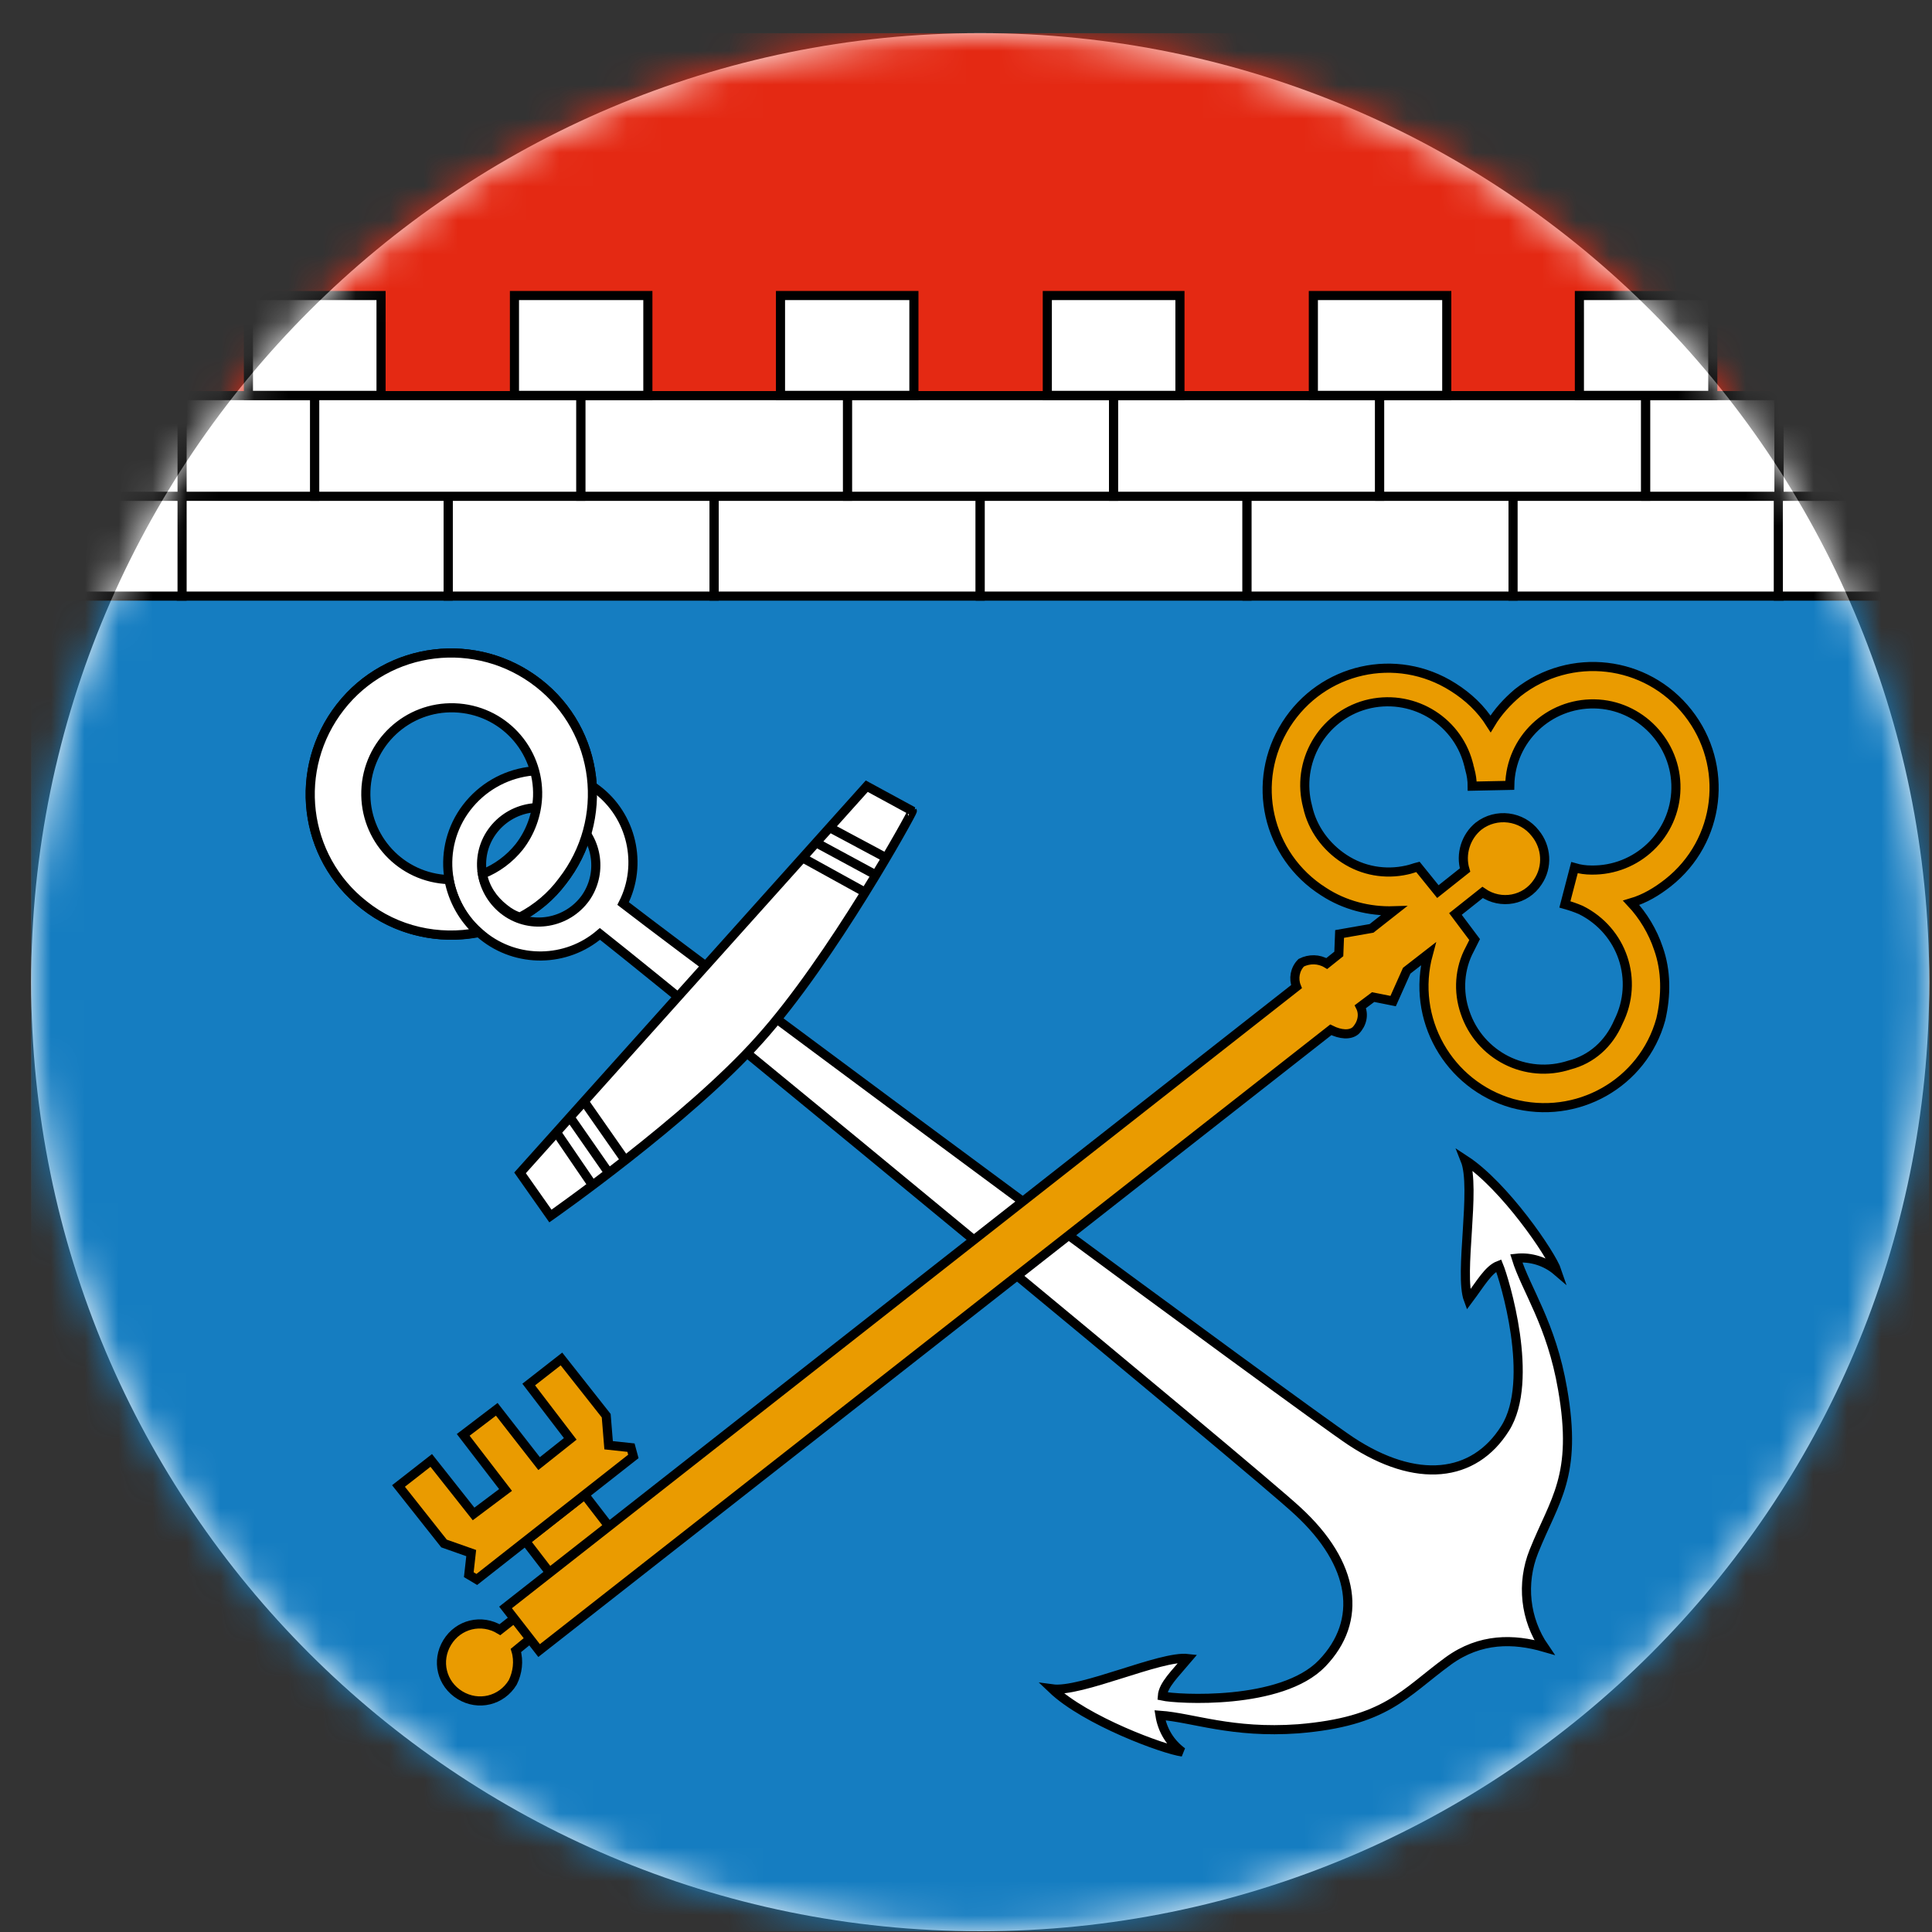
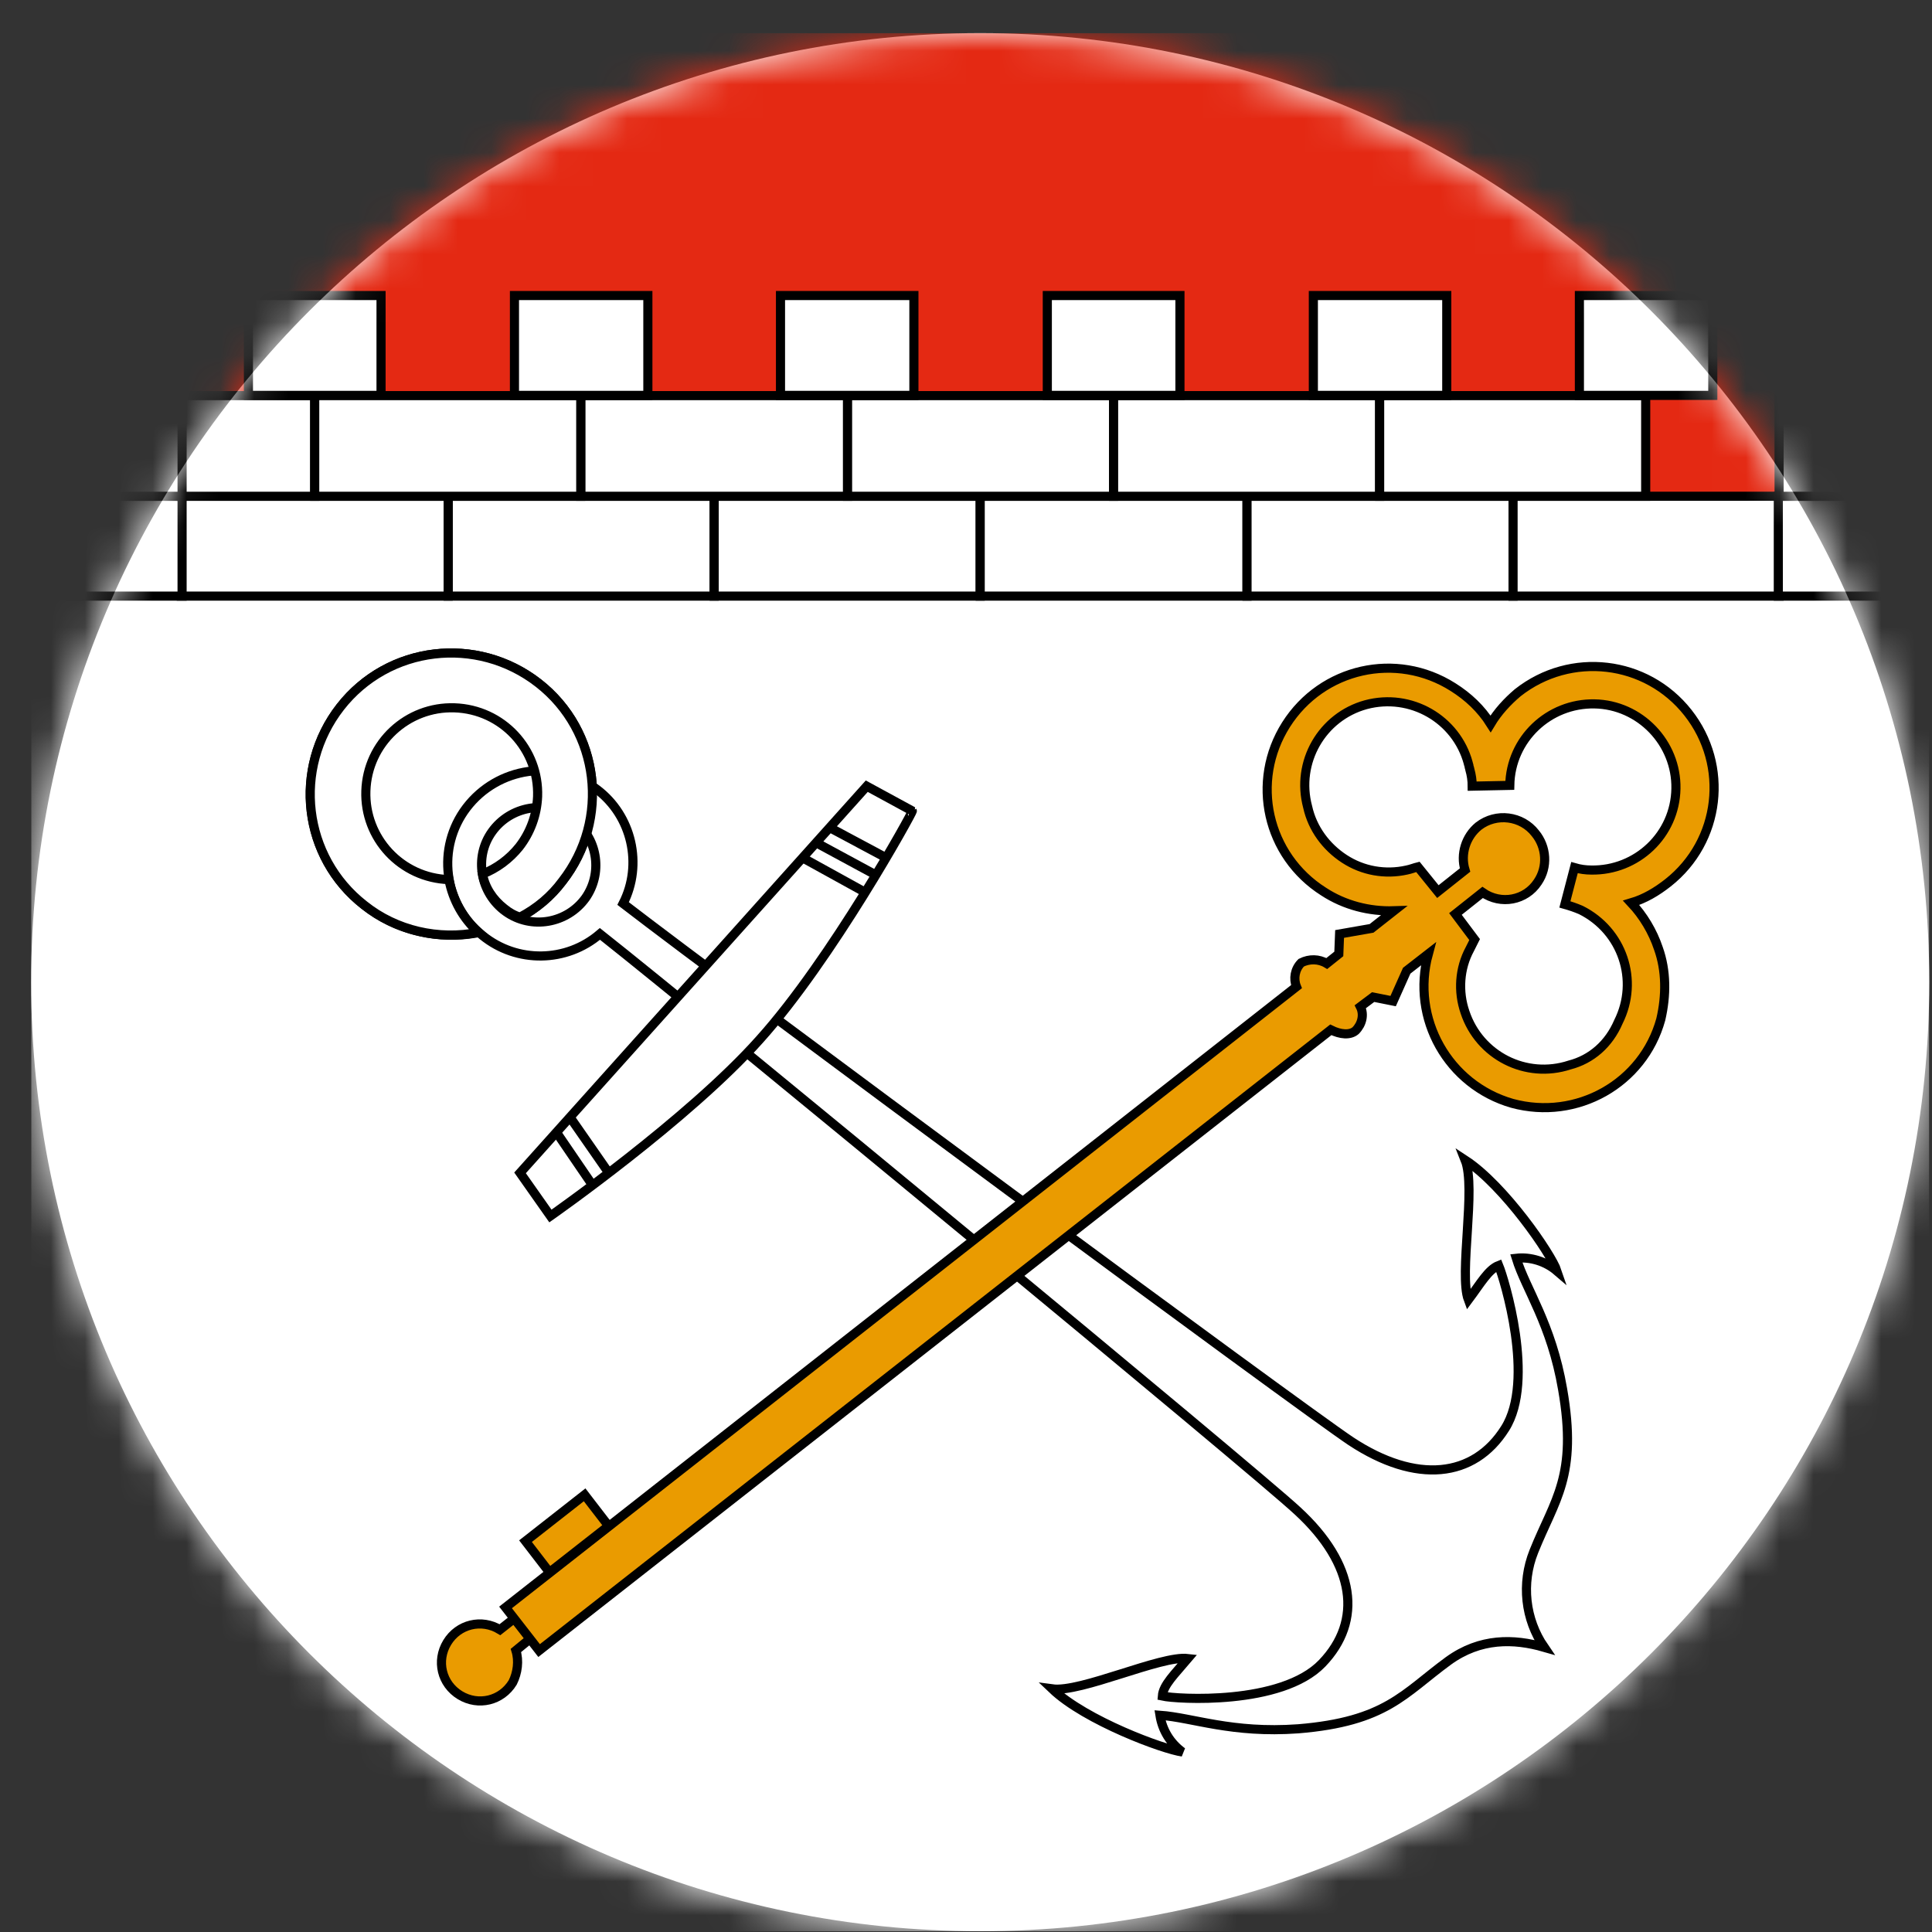
<svg xmlns="http://www.w3.org/2000/svg" width="57" height="57" viewBox="0 0 57 57" fill="none">
  <rect x="0" y="0" width="57" height="57" fill="#333333" stroke="none" />
  <g clip-path="url(#clip0_4668_6726)">
    <path d="M56.919 28.977C56.919 13.513 44.383 0.977 28.919 0.977C13.455 0.977 0.919 13.513 0.919 28.977C0.919 44.441 13.455 56.977 28.919 56.977C44.383 56.977 56.919 44.441 56.919 28.977Z" fill="white" />
    <mask id="mask0_4668_6726" style="mask-type:alpha" maskUnits="userSpaceOnUse" x="0" y="0" width="57" height="57">
      <circle cx="28.919" cy="28.977" r="28" fill="#D9D9D9" />
    </mask>
    <g mask="url(#mask0_4668_6726)">
      <path d="M134.984 -18.289H-77.146V123.131H134.984V-18.289Z" fill="white" />
-       <path d="M64.225 0.023V47.094C64.225 52.824 59.321 57.026 52.573 57.026H37.374C32.401 57.026 29.896 60.028 29.41 62.429C28.957 60.028 26.418 57.026 21.445 57.026H6.281C-0.467 57.026 -5.371 52.851 -5.371 47.094V0.023H64.225Z" fill="#157DC1" />
      <path d="M52.489 14.638H5.349V-0.789H52.489V14.638Z" fill="#E42913" />
      <path d="M21.07 17.587H13.222V14.641H21.07V17.587Z" fill="white" stroke="black" stroke-width="0.269" />
      <path d="M28.919 17.587H21.07V14.641H28.919V17.587Z" fill="white" stroke="black" stroke-width="0.269" />
      <path d="M36.791 17.587H28.919V14.641H36.791V17.587Z" fill="white" stroke="black" stroke-width="0.269" />
      <path d="M44.64 17.587H36.791V14.641H44.64V17.587Z" fill="white" stroke="black" stroke-width="0.269" />
      <path d="M52.489 17.587H44.64V14.641H52.489V17.587Z" fill="white" stroke="black" stroke-width="0.269" />
      <path d="M60.315 17.587H52.466V14.641H60.315V17.587Z" fill="white" stroke="black" stroke-width="0.269" />
      <path d="M13.222 17.587H5.349V14.641H13.222V17.587Z" fill="white" stroke="black" stroke-width="0.269" />
      <path d="M5.372 17.587H-2.5V14.641H5.372V17.587Z" fill="white" stroke="black" stroke-width="0.269" />
      <path d="M25.006 14.642H17.134V11.672H25.006V14.642Z" fill="white" stroke="black" stroke-width="0.269" />
      <path d="M32.855 14.642H25.006V11.672H32.855V14.642Z" fill="white" stroke="black" stroke-width="0.269" />
      <path d="M40.704 14.642H32.855V11.672H40.704V14.642Z" fill="white" stroke="black" stroke-width="0.269" />
      <path d="M48.553 14.642H40.704V11.672H48.553V14.642Z" fill="white" stroke="black" stroke-width="0.269" />
-       <path d="M52.489 14.642H48.553V11.672H52.489V14.642Z" fill="white" stroke="black" stroke-width="0.269" />
      <path d="M56.425 14.642H52.489V11.672H56.425V14.642Z" fill="white" stroke="black" stroke-width="0.269" />
      <path d="M9.285 14.642H5.349V11.672H9.285V14.642Z" fill="white" stroke="black" stroke-width="0.269" />
      <path d="M5.372 14.642H1.436V11.672H5.372V14.642Z" fill="white" stroke="black" stroke-width="0.269" />
      <path d="M1.436 14.642H-2.5V11.672H1.436V14.642Z" fill="white" stroke="black" stroke-width="0.269" />
      <path d="M11.242 11.665H7.329V8.719H11.242V11.665Z" fill="white" stroke="black" stroke-width="0.269" />
      <path d="M17.134 14.642H9.285V11.672H17.134V14.642Z" fill="white" stroke="black" stroke-width="0.269" />
      <path d="M19.114 11.665H15.178V8.719H19.114V11.665Z" fill="white" stroke="black" stroke-width="0.269" />
      <path d="M26.963 11.665H23.027V8.719H26.963V11.665Z" fill="white" stroke="black" stroke-width="0.269" />
      <path d="M34.812 11.665H30.899V8.719H34.812V11.665Z" fill="white" stroke="black" stroke-width="0.269" />
      <path d="M42.684 11.665H38.748V8.719H42.684V11.665Z" fill="white" stroke="black" stroke-width="0.269" />
      <path d="M50.533 11.665H46.597V8.719H50.533V11.665Z" fill="white" stroke="black" stroke-width="0.269" />
      <path d="M11.312 21.85C12.184 20.742 13.787 20.53 14.895 21.402C16.003 22.274 16.215 23.877 15.343 24.985C14.471 26.092 12.868 26.305 11.76 25.432C10.652 24.56 10.44 22.957 11.312 21.85ZM10.747 26.705C12.562 28.119 15.178 27.813 16.592 25.998C18.006 24.183 17.7 21.567 15.885 20.153C14.07 18.738 11.454 19.045 10.04 20.86C8.625 22.675 8.932 25.291 10.747 26.705Z" fill="white" stroke="black" stroke-width="0.269" />
      <path d="M34.883 51.689C34.529 51.43 34.293 51.052 34.222 50.605C35.189 50.675 36.344 51.147 38.3 51.005C40.893 50.793 41.411 49.968 42.731 49.002C43.674 48.318 44.664 48.342 45.56 48.601C44.994 47.776 44.876 46.716 45.253 45.773C45.866 44.241 46.55 43.557 46.102 40.988C45.772 39.055 45.018 38.042 44.735 37.123C45.159 37.075 45.607 37.217 45.937 37.5C45.772 37.005 44.381 34.978 43.226 34.224C43.556 35.048 43.038 37.594 43.321 38.348C43.674 37.877 43.91 37.453 44.216 37.335C44.381 37.735 45.3 40.729 44.405 42.143C43.486 43.604 41.788 43.793 39.856 42.52C38.371 41.53 21.66 29.18 18.384 26.657C18.973 25.503 18.643 24.065 17.606 23.287C16.404 22.368 14.683 22.627 13.764 23.829C12.868 25.008 13.08 26.681 14.235 27.6C15.249 28.425 16.71 28.402 17.7 27.553C20.953 30.122 36.957 43.345 38.277 44.571C39.997 46.15 40.209 47.823 39.007 49.073C37.805 50.322 34.718 50.133 34.293 50.039C34.317 49.709 34.67 49.379 35.047 48.931C34.246 48.837 31.889 49.945 31.041 49.827C32.031 50.77 34.34 51.618 34.883 51.689ZM17.276 26.492C16.734 27.247 15.673 27.435 14.919 26.893C14.165 26.351 13.976 25.29 14.518 24.536C15.06 23.782 16.121 23.593 16.875 24.136L16.969 24.23C17.653 24.796 17.771 25.785 17.276 26.492Z" fill="white" stroke="black" stroke-width="0.269" />
      <path d="M13.245 25.951C11.831 25.904 10.747 24.725 10.794 23.335C10.841 21.921 12.019 20.836 13.41 20.883C14.824 20.93 15.909 22.109 15.861 23.5C15.838 24.042 15.649 24.56 15.319 24.985C15.036 25.338 14.659 25.621 14.235 25.786C14.306 26.187 14.541 26.54 14.871 26.799C15.013 26.917 15.178 27.012 15.343 27.059C15.838 26.799 16.262 26.446 16.592 25.998C18.006 24.183 17.7 21.567 15.885 20.153C14.07 18.738 11.454 19.045 10.04 20.86C8.625 22.675 8.932 25.291 10.747 26.705C11.689 27.459 12.939 27.742 14.117 27.506C13.669 27.106 13.363 26.564 13.245 25.951Z" fill="white" stroke="black" stroke-width="0.269" />
      <path d="M22.414 30.667C20.316 33.024 16.239 35.876 16.239 35.876L15.343 34.603L25.572 23.195L26.916 23.926C26.939 23.95 24.535 28.31 22.414 30.667Z" fill="white" stroke="black" stroke-width="0.269" />
      <path d="M24.488 24.422L26.161 25.317" stroke="black" stroke-width="0.269" />
      <path d="M24.087 24.867L25.831 25.81" stroke="black" stroke-width="0.269" />
      <path d="M23.687 25.312L25.525 26.326" stroke="black" stroke-width="0.269" />
      <path d="M16.427 33.422L17.488 34.977" stroke="black" stroke-width="0.269" />
      <path d="M16.828 32.977L17.959 34.603" stroke="black" stroke-width="0.269" />
-       <path d="M17.252 32.523L18.454 34.244" stroke="black" stroke-width="0.269" />
      <path d="M15.221 48.694L15.881 48.152L15.41 47.562L14.75 48.081C14.208 47.751 13.524 47.916 13.194 48.458C12.864 49 13.029 49.684 13.572 50.014C14.114 50.344 14.797 50.179 15.127 49.637C15.269 49.354 15.316 49 15.221 48.694Z" fill="#EA9B00" stroke="black" stroke-width="0.269" />
      <path d="M48.927 27.979C48.762 27.484 48.479 27.013 48.125 26.636C48.526 26.518 48.88 26.305 49.21 26.046C50.765 24.821 51.025 22.581 49.799 21.026C48.573 19.47 46.334 19.211 44.778 20.437C44.472 20.696 44.189 21.002 43.977 21.356C43.694 20.908 43.317 20.554 42.869 20.272C41.196 19.211 39.004 19.706 37.943 21.379C36.883 23.053 37.377 25.245 39.051 26.305C39.664 26.706 40.394 26.895 41.125 26.871L40.465 27.39L39.522 27.555L39.499 28.144L39.145 28.427C38.91 28.285 38.627 28.285 38.391 28.403C38.202 28.592 38.155 28.875 38.25 29.11L14.915 47.424L15.905 48.697L39.263 30.383C39.546 30.524 39.829 30.548 39.994 30.407C40.182 30.218 40.253 29.935 40.135 29.7L40.512 29.417L41.102 29.535L41.502 28.639L42.139 28.144C41.62 30.053 42.728 32.01 44.614 32.552C46.523 33.07 48.479 31.962 48.998 30.077C49.163 29.37 49.163 28.639 48.927 27.979ZM46.31 31.42C45.014 31.845 43.647 31.137 43.223 29.865C43.011 29.252 43.058 28.568 43.364 28.003L43.506 27.72L42.94 26.965L43.741 26.329C44.283 26.706 45.014 26.565 45.368 26.023C45.674 25.575 45.627 24.986 45.297 24.585C44.896 24.066 44.142 23.972 43.623 24.373C43.246 24.679 43.081 25.198 43.223 25.669L42.422 26.305L41.832 25.575C41.738 25.598 41.62 25.646 41.502 25.669C40.866 25.811 40.206 25.693 39.664 25.339C39.122 24.986 38.721 24.444 38.58 23.807C38.226 22.487 39.004 21.144 40.3 20.79C41.62 20.437 42.964 21.214 43.317 22.511C43.317 22.534 43.341 22.581 43.341 22.605C43.341 22.629 43.364 22.676 43.364 22.699C43.411 22.864 43.435 23.029 43.435 23.194L44.543 23.171C44.566 21.804 45.698 20.743 47.041 20.767C48.385 20.79 49.469 21.922 49.445 23.265C49.422 24.632 48.29 25.693 46.947 25.669C46.782 25.669 46.617 25.646 46.452 25.598L46.169 26.683C46.334 26.73 46.475 26.777 46.641 26.848C47.866 27.46 48.361 28.922 47.748 30.147C47.465 30.807 46.947 31.255 46.31 31.42Z" fill="#EA9B00" stroke="black" stroke-width="0.269" />
      <path d="M15.504 45.469L16.211 46.388L17.956 45.021L17.248 44.102L15.504 45.469Z" fill="#EA9B00" stroke="black" stroke-width="0.269" />
-       <path d="M18.616 42.71L17.956 42.639L17.885 41.767L16.565 40.094L15.599 40.848L16.824 42.451L15.905 43.181L14.656 41.579L13.666 42.333L14.915 43.959L13.972 44.666L12.723 43.087L11.757 43.841L13.1 45.538L13.902 45.821L13.831 46.458L14.067 46.599L18.686 42.969L18.616 42.71Z" fill="#EA9B00" stroke="black" stroke-width="0.269" />
    </g>
  </g>
  <defs>
    <clipPath id="clip0_4668_6726">
      <rect width="56" height="56" fill="white" transform="translate(0.919 0.977)" />
    </clipPath>
  </defs>
</svg>